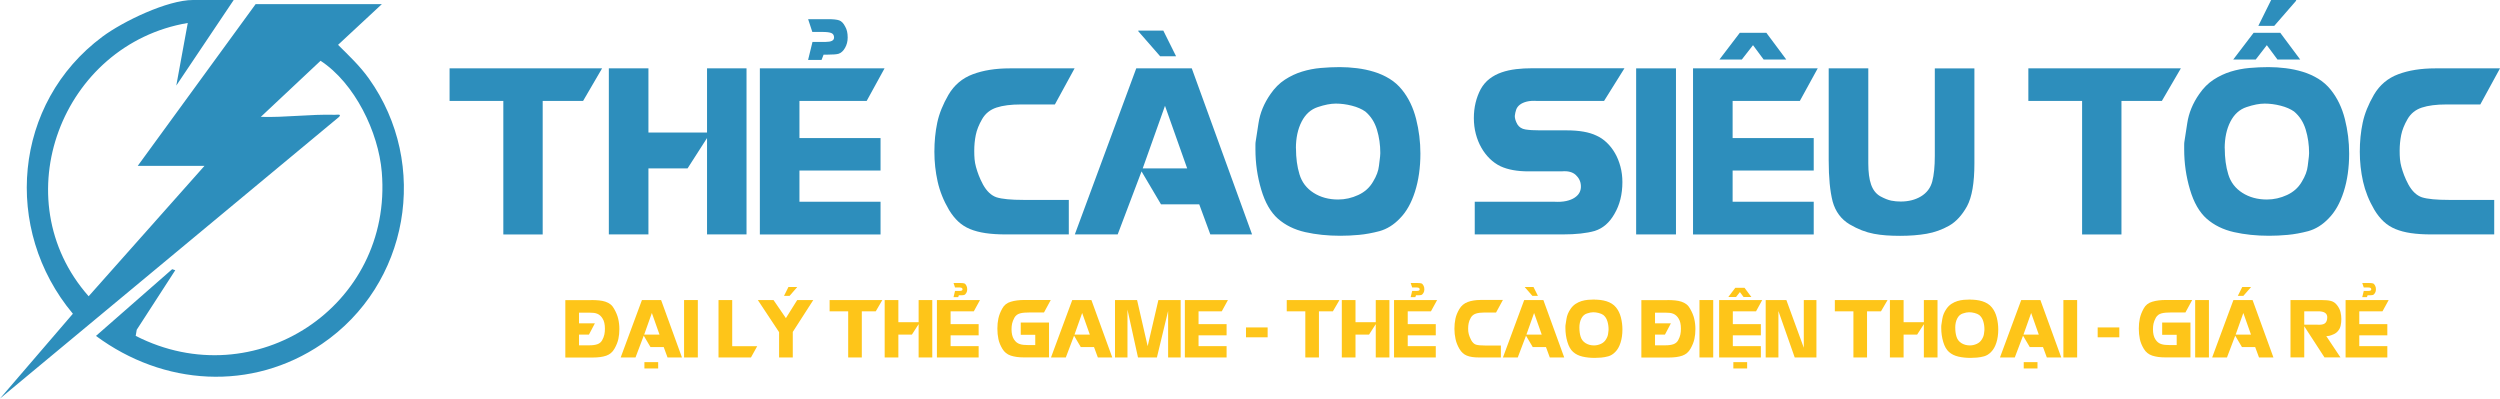
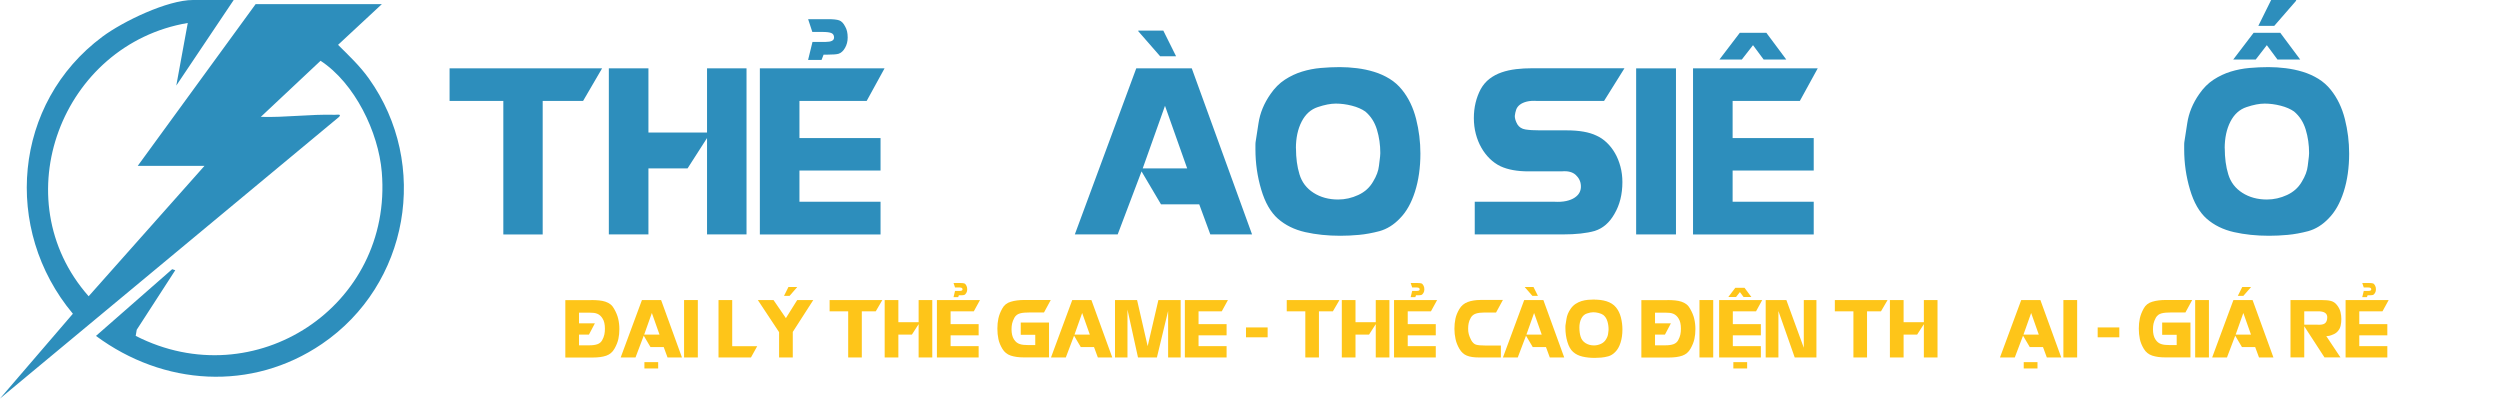
<svg xmlns="http://www.w3.org/2000/svg" id="Layer_2" data-name="Layer 2" viewBox="0 0 757.71 120.79">
  <defs>
    <style>
      .cls-1 {
        fill: #2d8ebc;
      }

      .cls-2 {
        fill: #fec519;
      }
    </style>
  </defs>
  <g id="Layer_2-2" data-name="Layer 2">
    <g>
      <path class="cls-1" d="M136.26,20.72h46.22l-5.76,9.88h-12.24v40.46h-11.93V30.6h-16.29v-9.88h0Z" />
      <path class="cls-1" d="M184.53,20.72h12v19.44h17.76v-19.44h11.97v50.33h-11.97v-29.21l-5.9,9.19h-11.86v20.02h-12V20.72h0Z" />
      <path class="cls-1" d="M230.31,20.72h37.78l-5.42,9.88h-20.37v11.25h24.58v9.84h-24.58v9.46h24.58v9.91h-36.58V20.72h.01ZM246.28,12.7h4.01c.78,0,1.39-.1,1.83-.31.45-.21.67-.55.67-1.03,0-.64-.26-1.08-.77-1.32-.51-.24-1.45-.36-2.8-.36h-3.02l-1.27-3.87h6.1c1.51,0,2.61.12,3.31.36s1.31.87,1.83,1.9c.5.85.75,1.94.75,3.29,0,1.17-.27,2.22-.8,3.15-.54.94-1.18,1.53-1.94,1.78-.59.18-1.69.27-3.29.27h-1.27l-.62,1.61h-4.08l1.34-5.49.02.02Z" />
-       <path class="cls-1" d="M325.69,20.72l-5.97,10.94h-10.32c-2.99,0-5.45.31-7.37.94s-3.37,1.79-4.35,3.48-1.63,3.31-1.94,4.85c-.31,1.54-.46,3.14-.46,4.78,0,.94.03,1.79.1,2.55.07.77.21,1.55.43,2.35s.49,1.63.82,2.5c.33.87.77,1.82,1.32,2.85,1.12,2.01,2.48,3.29,4.08,3.84,1.69.53,4.42.79,8.2.79h13.71v10.46h-19.1c-2.31,0-4.35-.13-6.12-.39s-3.34-.67-4.7-1.23c-1.36-.56-2.55-1.32-3.58-2.28s-1.97-2.14-2.81-3.53c-1.65-2.81-2.8-5.68-3.45-8.61-.65-2.93-.98-5.93-.98-9.02s.29-6.07.87-8.81,1.72-5.56,3.41-8.47c1.74-2.95,4.19-5.02,7.37-6.21,3.18-1.19,6.9-1.78,11.18-1.78h19.66Z" />
      <path class="cls-1" d="M361.21,20.72l18.27,50.33h-12.65l-3.36-9.12h-11.59l-5.9-9.98-7.23,19.1h-12.99l18.62-50.33h16.83ZM345,9.27h7.58l3.87,7.78h-4.83l-6.62-7.58v-.21h0ZM346.33,51.03h13.48l-6.72-18.96-6.75,18.96h-.01Z" />
      <path class="cls-1" d="M406.06,20.34c1.69,0,3.43.11,5.21.33s3.51.58,5.19,1.1c1.68.51,3.25,1.22,4.7,2.11,1.45.89,2.71,2.01,3.79,3.36,1.97,2.45,3.38,5.39,4.25,8.83s1.3,6.93,1.3,10.47c0,4.28-.55,8.13-1.65,11.57-1.1,3.44-2.63,6.14-4.59,8.11-1.83,1.92-3.89,3.2-6.17,3.84-2.17.57-4.24.95-6.21,1.13s-3.85.27-5.66.27c-3.84,0-7.39-.37-10.65-1.11s-6.01-2.1-8.25-4.06c-2.22-1.97-3.91-4.91-5.07-8.85-1.17-3.93-1.75-7.99-1.75-12.17v-1.35c0-.4.02-.74.07-1.01l.86-5.56c.46-3.09,1.67-6.03,3.64-8.85,1.26-1.83,2.71-3.28,4.35-4.35,1.65-1.07,3.38-1.89,5.21-2.45,1.83-.56,3.71-.93,5.66-1.1,1.94-.17,3.86-.26,5.76-.26h0ZM392.79,44.93c0,2.95.35,5.58,1.06,7.89.71,2.38,2.13,4.25,4.25,5.61,2.12,1.36,4.62,2.04,7.47,2.04,2.1,0,4.14-.46,6.1-1.37,1.97-.91,3.46-2.26,4.49-4.05,1.03-1.69,1.62-3.28,1.78-4.77.18-1.46.3-2.39.34-2.79s.07-.76.07-1.08c0-2.51-.34-4.9-1.03-7.15s-1.86-4.07-3.53-5.47c-1.08-.75-2.43-1.34-4.08-1.76s-3.26-.63-4.83-.63-3.38.35-5.49,1.06c-2.1.69-3.73,2.16-4.89,4.41-1.15,2.25-1.73,4.94-1.73,8.08l.02-.02Z" />
      <path class="cls-1" d="M492.33,20.72l-6.17,9.88h-20.16c-1.3-.09-2.39-.03-3.26.19-.87.22-1.57.54-2.11.96s-.91.93-1.11,1.51-.34,1.22-.41,1.9c0,.75.26,1.6.79,2.54.53.85,1.34,1.36,2.43,1.54,1.1.18,2.58.27,4.46.27h8.06c3.79,0,6.79.53,8.98,1.58,1.14.5,2.19,1.21,3.15,2.13.96.91,1.79,1.98,2.49,3.19s1.25,2.57,1.65,4.06c.4,1.5.6,3.07.6,4.71,0,3.7-.8,6.92-2.4,9.63-1.49,2.65-3.47,4.38-5.97,5.18-2.47.71-5.7,1.06-9.7,1.06h-26.68v-9.91h23.97c1.44.09,2.69.02,3.74-.21s1.92-.58,2.61-1.05,1.18-1.01,1.47-1.61c.3-.61.42-1.26.38-1.97-.05-1.26-.56-2.34-1.54-3.26-.98-.91-2.41-1.28-4.29-1.1h-10.05c-3.41,0-6.23-.51-8.47-1.54-1.19-.57-2.28-1.34-3.26-2.3s-1.83-2.07-2.55-3.33-1.28-2.65-1.68-4.17c-.4-1.52-.6-3.12-.6-4.82,0-3.22.7-6.15,2.09-8.78.71-1.26,1.6-2.3,2.67-3.12s2.29-1.47,3.65-1.94c1.36-.47,2.82-.79,4.39-.98s3.19-.27,4.89-.27h27.94v.03Z" />
      <path class="cls-1" d="M507.96,20.72v50.33h-12.07V20.72h12.07Z" />
      <path class="cls-1" d="M513.14,20.72h37.78l-5.42,9.88h-20.37v11.25h24.58v9.84h-24.58v9.46h24.58v9.91h-36.58V20.72h0ZM527.3,9.95h8.06l6.03,8.09h-6.86l-3.22-4.35-3.39,4.35h-6.79l6.17-8.09h0Z" />
-       <path class="cls-1" d="M554.25,20.72h12v28.77c0,2.67.28,4.82.84,6.43s1.48,2.8,2.76,3.55c1.3.71,2.42,1.15,3.36,1.34s1.9.27,2.88.27c2.33,0,4.37-.51,6.1-1.54,1.78-1.07,2.93-2.59,3.45-4.56.51-1.97.77-4.54.77-7.71v-26.54h12v28.84c0,5.85-.74,10.16-2.23,12.93-1.51,2.72-3.31,4.69-5.42,5.9-2.15,1.21-4.43,2.03-6.84,2.45-2.41.42-5.09.63-8.04.63-1.51,0-2.9-.05-4.18-.14-1.28-.09-2.53-.25-3.75-.48s-2.44-.58-3.65-1.05-2.46-1.08-3.74-1.83c-2.56-1.55-4.26-3.85-5.11-6.89-.8-3.09-1.2-7.25-1.2-12.48v-27.88h0Z" />
-       <path class="cls-1" d="M614.76,20.72h46.22l-5.76,9.88h-12.24v40.46h-11.93V30.6h-16.29v-9.88Z" />
      <path class="cls-1" d="M687.55,20.34c1.69,0,3.43.11,5.21.33s3.51.58,5.19,1.1c1.68.51,3.25,1.22,4.7,2.11,1.45.89,2.71,2.01,3.79,3.36,1.96,2.45,3.38,5.39,4.25,8.83s1.3,6.93,1.3,10.47c0,4.28-.55,8.13-1.65,11.57-1.1,3.44-2.63,6.14-4.59,8.11-1.83,1.92-3.89,3.2-6.17,3.84-2.17.57-4.24.95-6.21,1.13s-3.85.27-5.66.27c-3.84,0-7.39-.37-10.65-1.11s-6.01-2.1-8.25-4.06c-2.22-1.97-3.91-4.91-5.07-8.85-1.17-3.93-1.75-7.99-1.75-12.17v-1.35c0-.4.02-.74.07-1.01l.86-5.56c.46-3.09,1.67-6.03,3.63-8.85,1.26-1.83,2.71-3.28,4.35-4.35,1.65-1.07,3.38-1.89,5.21-2.45,1.83-.56,3.71-.93,5.66-1.1,1.94-.17,3.86-.26,5.76-.26h.02ZM674.29,44.93c0,2.95.35,5.58,1.06,7.89.71,2.38,2.13,4.25,4.25,5.61,2.12,1.36,4.62,2.04,7.47,2.04,2.1,0,4.14-.46,6.1-1.37s3.46-2.26,4.49-4.05c1.03-1.69,1.62-3.28,1.78-4.77.18-1.46.3-2.39.34-2.79s.07-.76.07-1.08c0-2.51-.34-4.9-1.03-7.15s-1.86-4.07-3.53-5.47c-1.07-.75-2.43-1.34-4.08-1.76s-3.26-.63-4.83-.63-3.38.35-5.49,1.06c-2.1.69-3.73,2.16-4.89,4.41-1.15,2.25-1.73,4.94-1.73,8.08l.02-.02ZM683.03,9.95h8.09l6.03,8.09h-6.89l-3.22-4.35-3.36,4.35h-6.82l6.17-8.09h0ZM695.92.22l-6.62,7.61h-4.83L688.34.01h7.58v.21Z" />
-       <path class="cls-1" d="M757.71,20.72l-5.97,10.94h-10.32c-2.99,0-5.45.31-7.37.94-1.92.63-3.37,1.79-4.35,3.48s-1.63,3.31-1.94,4.85c-.31,1.54-.46,3.14-.46,4.78,0,.94.03,1.79.1,2.55.07.77.21,1.55.43,2.35s.49,1.63.82,2.5.77,1.82,1.32,2.85c1.12,2.01,2.48,3.29,4.08,3.84,1.69.53,4.42.79,8.2.79h13.71v10.46h-19.1c-2.31,0-4.35-.13-6.12-.39s-3.34-.67-4.7-1.23c-1.36-.56-2.55-1.32-3.58-2.28s-1.97-2.14-2.81-3.53c-1.65-2.81-2.79-5.68-3.45-8.61-.65-2.93-.98-5.93-.98-9.02s.29-6.07.88-8.81c.58-2.74,1.72-5.56,3.41-8.47,1.74-2.95,4.19-5.02,7.37-6.21,3.18-1.19,6.9-1.78,11.18-1.78h19.65,0Z" />
    </g>
    <g>
      <path class="cls-2" d="M179.23,90.94c.85,0,1.64.04,2.35.11s1.35.2,1.92.39c.57.19,1.07.45,1.51.79s.8.78,1.09,1.32c.62,1.07,1.04,2.09,1.27,3.08.23.99.35,2.02.35,3.11s-.1,2.04-.3,2.98c-.2.93-.59,1.92-1.18,2.95-.58,1.04-1.4,1.74-2.47,2.12-1.07.38-2.44.57-4.11.57h-8.32v-17.4h7.89v-.02ZM175.49,104.66h3.11c1.02,0,1.84-.11,2.48-.34.63-.23,1.11-.63,1.43-1.21.32-.58.54-1.16.66-1.71.12-.56.17-1.14.17-1.76,0-1.33-.23-2.35-.69-3.06-.22-.37-.46-.68-.72-.91-.26-.24-.55-.42-.87-.56-.32-.14-.68-.23-1.08-.28-.4-.05-.86-.07-1.36-.07h-3.13v3.24h4.81l-1.8,3.41h-3.01v3.26h0Z" />
      <path class="cls-2" d="M200.37,90.94l6.32,17.4h-4.37l-1.16-3.15h-4.01l-2.04-3.45-2.5,6.6h-4.49l6.44-17.4h5.82,0ZM195.23,101.42h4.66l-2.32-6.56-2.33,6.56h-.01ZM199.48,109.76v1.92h-4.17v-1.92h4.17Z" />
      <path class="cls-2" d="M211.5,90.94v17.4h-4.17v-17.4h4.17Z" />
      <path class="cls-2" d="M221.92,90.94v13.98h7.58l-1.9,3.43h-9.83v-17.4h4.15Z" />
      <path class="cls-2" d="M229.69,90.94h4.75l3.75,5.48,3.43-5.48h4.87l-6.21,9.66v7.74h-4.15v-7.67s-6.44-9.73-6.44-9.73ZM241.58,87.06l-2.28,2.62h-1.68l1.34-2.69h2.62v.07Z" />
      <path class="cls-2" d="M251.44,90.94h15.98l-1.99,3.41h-4.23v13.99h-4.13v-13.99h-5.63v-3.41Z" />
      <path class="cls-2" d="M268.13,90.94h4.15v6.72h6.14v-6.72h4.14v17.4h-4.14v-10.1l-2.04,3.18h-4.1v6.92h-4.15v-17.4Z" />
      <path class="cls-2" d="M283.96,90.94h13.06l-1.87,3.41h-7.04v3.89h8.5v3.4h-8.5v3.27h8.5v3.43h-12.65v-17.4ZM289.48,88.17h1.39c.27,0,.48-.04.63-.11s.23-.19.23-.36c0-.22-.09-.37-.27-.46s-.5-.12-.97-.12h-1.04l-.44-1.34h2.11c.52,0,.9.04,1.14.12s.45.3.63.66c.17.29.26.67.26,1.14,0,.4-.09.77-.28,1.09s-.41.53-.67.62c-.21.06-.58.09-1.14.09h-.44l-.21.56h-1.41l.46-1.9h.02Z" />
      <path class="cls-2" d="M318.46,90.94l-2.04,3.76h-4.24c-.63,0-1.2.02-1.7.06s-.94.11-1.33.22c-.38.11-.71.27-.98.47-.27.21-.51.48-.71.82-.36.66-.59,1.26-.71,1.8-.11.53-.17,1.11-.17,1.72,0,1.26.24,2.28.71,3.03.25.39.51.7.79.92.28.23.6.41.97.53.36.13.77.21,1.21.25.45.04.95.07,1.52.07h1.99v-3.12h-4.4v-3.71h8.57v10.56h-7.62c-1.54,0-2.86-.18-3.96-.54s-1.95-1.05-2.55-2.05c-.6-1-1.01-2-1.21-2.98-.21-.98-.31-2.04-.31-3.17s.1-2.11.31-3.08.6-1.97,1.17-2.99c.55-1.04,1.42-1.72,2.6-2.06,1.17-.36,2.54-.53,4.1-.53h7.99v.02Z" />
      <path class="cls-2" d="M330.79,90.94l6.32,17.4h-4.37l-1.16-3.15h-4.01l-2.04-3.45-2.5,6.6h-4.49l6.44-17.4h5.82-.01ZM325.65,101.42h4.66l-2.32-6.56-2.33,6.56h-.01Z" />
      <path class="cls-2" d="M337.93,90.94h6.7l3.21,13.98,3.25-13.98h6.75v17.4h-3.8v-14.11l-3.4,14.11h-5.73l-3.19-14.5v14.5h-3.78v-17.4h-.01Z" />
      <path class="cls-2" d="M359.11,90.94h13.06l-1.87,3.41h-7.04v3.89h8.5v3.4h-8.5v3.27h8.5v3.43h-12.65v-17.4Z" />
      <path class="cls-2" d="M377.64,99.24h6.56v2.99h-6.56v-2.99Z" />
      <path class="cls-2" d="M389.99,90.94h15.98l-1.99,3.41h-4.23v13.99h-4.13v-13.99h-5.63v-3.41Z" />
      <path class="cls-2" d="M406.68,90.94h4.15v6.72h6.14v-6.72h4.14v17.4h-4.14v-10.1l-2.04,3.18h-4.1v6.92h-4.15v-17.4Z" />
      <path class="cls-2" d="M422.51,90.94h13.06l-1.87,3.41h-7.04v3.89h8.5v3.4h-8.5v3.27h8.5v3.43h-12.65v-17.4ZM428.03,88.17h1.39c.27,0,.48-.04.63-.11s.23-.19.23-.36c0-.22-.09-.37-.27-.46s-.5-.12-.97-.12h-1.04l-.44-1.34h2.11c.52,0,.9.04,1.14.12s.45.3.63.66c.17.29.26.67.26,1.14,0,.4-.09.77-.28,1.09s-.41.53-.67.62c-.21.06-.58.09-1.14.09h-.44l-.21.56h-1.41l.46-1.9h.02Z" />
      <path class="cls-2" d="M455.49,90.94l-2.06,3.78h-3.57c-1.04,0-1.88.11-2.55.33-.66.22-1.17.62-1.51,1.2-.34.58-.56,1.14-.67,1.68s-.16,1.08-.16,1.65c0,.32.01.62.04.88.02.26.07.54.15.81.08.28.17.57.29.87.11.3.27.63.46.98.39.7.86,1.14,1.41,1.33.58.18,1.53.27,2.83.27h4.74v3.62h-6.6c-.8,0-1.5-.04-2.12-.14-.61-.09-1.15-.23-1.62-.43-.47-.19-.88-.46-1.24-.79s-.68-.74-.97-1.22c-.57-.97-.97-1.96-1.19-2.98-.22-1.01-.34-2.05-.34-3.12s.1-2.1.3-3.05.59-1.92,1.18-2.93c.6-1.02,1.45-1.74,2.55-2.15,1.1-.41,2.39-.62,3.86-.62h6.79v.03Z" />
      <path class="cls-2" d="M467.77,90.94l6.32,17.4h-4.37l-1.16-3.15h-4.01l-2.04-3.45-2.5,6.6h-4.49l6.44-17.4h5.82-.01ZM462.16,86.99h2.62l1.34,2.69h-1.67l-2.29-2.62v-.07h0ZM462.62,101.42h4.66l-2.32-6.56-2.33,6.56h0Z" />
      <path class="cls-2" d="M483.28,90.81c.58,0,1.19.04,1.8.11.62.08,1.22.2,1.8.38s1.12.42,1.62.73.94.7,1.31,1.16c.68.85,1.17,1.86,1.47,3.05s.45,2.4.45,3.62c0,1.48-.19,2.81-.57,4s-.91,2.12-1.59,2.8c-.63.66-1.34,1.11-2.13,1.33-.75.2-1.47.33-2.15.39-.68.06-1.33.09-1.96.09-1.33,0-2.55-.13-3.68-.39s-2.08-.72-2.85-1.4c-.77-.68-1.35-1.7-1.75-3.06s-.6-2.76-.6-4.21v-.47c0-.14,0-.25.02-.35l.3-1.92c.16-1.07.58-2.09,1.26-3.06.43-.63.94-1.13,1.51-1.51.57-.37,1.17-.65,1.8-.85.63-.19,1.28-.32,1.96-.38.67-.06,1.33-.09,1.99-.09v.03ZM478.69,99.31c0,1.02.12,1.93.37,2.73.25.82.73,1.47,1.47,1.94s1.6.71,2.58.71c.73,0,1.43-.16,2.11-.47.68-.32,1.2-.78,1.55-1.4.36-.58.56-1.13.62-1.65.06-.51.1-.83.12-.97s.02-.26.02-.37c0-.87-.12-1.69-.36-2.47s-.64-1.41-1.22-1.89c-.37-.26-.84-.46-1.41-.61s-1.13-.22-1.67-.22-1.17.12-1.9.37c-.73.24-1.29.74-1.69,1.52s-.6,1.71-.6,2.79h0Z" />
      <path class="cls-2" d="M505.36,90.94c.85,0,1.64.04,2.35.11.71.07,1.35.2,1.92.39s1.07.45,1.51.79.8.78,1.09,1.32c.62,1.07,1.04,2.09,1.27,3.08.23.99.35,2.02.35,3.11s-.1,2.04-.3,2.98c-.2.93-.59,1.92-1.18,2.95-.58,1.04-1.4,1.74-2.47,2.12-1.07.38-2.44.57-4.11.57h-8.32v-17.4h7.89v-.02ZM501.61,104.66h3.11c1.02,0,1.84-.11,2.48-.34.63-.23,1.11-.63,1.43-1.21s.54-1.16.66-1.71c.12-.56.17-1.14.17-1.76,0-1.33-.23-2.35-.69-3.06-.22-.37-.46-.68-.72-.91-.26-.24-.55-.42-.87-.56s-.68-.23-1.08-.28c-.4-.05-.86-.07-1.36-.07h-3.13v3.24h4.81l-1.8,3.41h-3.01v3.26h0Z" />
      <path class="cls-2" d="M519.25,90.94v17.4h-4.17v-17.4h4.17Z" />
      <path class="cls-2" d="M521.04,90.94h13.06l-1.87,3.41h-7.04v3.89h8.5v3.4h-8.5v3.27h8.5v3.43h-12.65v-17.4ZM525.94,87.22h2.79l2.09,2.8h-2.37l-1.11-1.5-1.17,1.5h-2.35l2.13-2.8h-.01ZM529.53,109.76v1.92h-4.18v-1.92h4.18Z" />
-       <path class="cls-2" d="M541.42,90.94l5.28,14.46v-14.46h3.83v17.4h-6.58l-4.94-14.08v14.08h-3.86v-17.4h6.28-.01Z" />
+       <path class="cls-2" d="M541.42,90.94l5.28,14.46v-14.46h3.83v17.4h-6.58l-4.94-14.08v14.08h-3.86v-17.4h6.28-.01" />
      <path class="cls-2" d="M556.11,90.94h15.98l-1.99,3.41h-4.23v13.99h-4.13v-13.99h-5.63v-3.41Z" />
      <path class="cls-2" d="M572.8,90.94h4.15v6.72h6.14v-6.72h4.14v17.4h-4.14v-10.1l-2.04,3.18h-4.1v6.92h-4.15v-17.4h0Z" />
-       <path class="cls-2" d="M597.19,90.81c.58,0,1.19.04,1.8.11.62.08,1.22.2,1.8.38s1.12.42,1.62.73.94.7,1.31,1.16c.68.85,1.17,1.86,1.47,3.05s.45,2.4.45,3.62c0,1.48-.19,2.81-.57,4s-.91,2.12-1.59,2.8c-.63.66-1.34,1.11-2.13,1.33-.75.2-1.47.33-2.15.39-.68.06-1.33.09-1.96.09-1.33,0-2.55-.13-3.68-.39s-2.08-.72-2.85-1.4c-.77-.68-1.35-1.7-1.75-3.06s-.6-2.76-.6-4.21v-.47c0-.14,0-.25.02-.35l.3-1.92c.16-1.07.58-2.09,1.26-3.06.43-.63.94-1.13,1.51-1.51.57-.37,1.17-.65,1.8-.85.63-.19,1.28-.32,1.96-.38.67-.06,1.33-.09,1.99-.09v.03ZM592.61,99.31c0,1.02.12,1.93.37,2.73.25.82.73,1.47,1.47,1.94s1.6.71,2.58.71c.73,0,1.43-.16,2.11-.47.68-.32,1.2-.78,1.55-1.4.36-.58.56-1.13.62-1.65.06-.51.1-.83.12-.97s.02-.26.02-.37c0-.87-.12-1.69-.36-2.47s-.64-1.41-1.22-1.89c-.37-.26-.84-.46-1.41-.61s-1.13-.22-1.67-.22-1.17.12-1.9.37c-.73.24-1.29.74-1.69,1.52s-.6,1.71-.6,2.79h0Z" />
      <path class="cls-2" d="M618.41,90.94l6.32,17.4h-4.37l-1.16-3.15h-4.01l-2.04-3.45-2.5,6.6h-4.49l6.44-17.4h5.82-.01ZM613.27,101.42h4.66l-2.32-6.56-2.33,6.56h0ZM617.53,109.76v1.92h-4.17v-1.92h4.17Z" />
      <path class="cls-2" d="M629.55,90.94v17.4h-4.17v-17.4h4.17Z" />
      <path class="cls-2" d="M635.77,99.24h6.56v2.99h-6.56v-2.99Z" />
      <path class="cls-2" d="M664.41,90.94l-2.04,3.76h-4.24c-.63,0-1.2.02-1.7.06s-.94.11-1.33.22c-.38.11-.71.27-.98.47-.27.21-.51.48-.71.82-.36.66-.59,1.26-.71,1.8-.11.53-.17,1.11-.17,1.72,0,1.26.24,2.28.71,3.03.25.39.51.7.79.92.28.23.6.41.97.53.36.13.77.21,1.21.25.45.04.95.07,1.52.07h1.99v-3.12h-4.4v-3.71h8.57v10.56h-7.62c-1.54,0-2.86-.18-3.96-.54-1.1-.36-1.95-1.05-2.55-2.05s-1.01-2-1.21-2.98c-.21-.98-.31-2.04-.31-3.17s.1-2.11.31-3.08.6-1.97,1.17-2.99c.55-1.04,1.42-1.72,2.6-2.06,1.17-.36,2.54-.53,4.1-.53h7.99v.02Z" />
      <path class="cls-2" d="M669.49,90.94v17.4h-4.17v-17.4h4.17Z" />
      <path class="cls-2" d="M682.72,90.94l6.32,17.4h-4.37l-1.16-3.15h-4.01l-2.04-3.45-2.5,6.6h-4.49l6.44-17.4h5.82-.01ZM677.58,101.42h4.66l-2.32-6.56-2.33,6.56h0ZM682.21,87.06l-2.29,2.62h-1.67l1.34-2.69h2.62v.07h0Z" />
      <path class="cls-2" d="M694.21,90.94h9.34c.6,0,1.14.02,1.62.06s.91.11,1.29.21.72.26,1.02.46c.3.21.58.48.84.82.53.68.88,1.38,1.05,2.1s.25,1.43.25,2.12-.07,1.33-.2,1.94c-.13.62-.39,1.15-.76,1.6-.36.45-.8.8-1.34,1.04-.54.24-.96.4-1.28.47s-.64.11-.98.11l4.3,6.46h-4.84l-6.14-9.45v9.45h-4.17v-17.4h0ZM698.38,98.41h3.96c1.08.07,1.85-.06,2.29-.4.45-.34.69-.9.72-1.68.05-.68-.18-1.19-.67-1.52-.49-.33-1.24-.48-2.25-.45h-4.05s0,4.05,0,4.05Z" />
      <path class="cls-2" d="M710.91,90.94h13.06l-1.87,3.41h-7.04v3.89h8.5v3.4h-8.5v3.27h8.5v3.43h-12.65v-17.4ZM716.44,88.17h1.39c.27,0,.48-.04.63-.11s.23-.19.23-.36c0-.22-.09-.37-.27-.46s-.5-.12-.97-.12h-1.04l-.44-1.34h2.11c.52,0,.9.04,1.14.12s.45.3.63.66c.17.29.26.67.26,1.14,0,.4-.09.77-.28,1.09s-.41.53-.67.62c-.21.06-.58.09-1.14.09h-.44l-.21.56h-1.41l.46-1.9h.02Z" />
    </g>
    <path class="cls-1" d="M70.83,0l-17.4,25.93,3.48-18.97C18.69,13.44.8,60.29,26.87,89.79l35.1-39.51h-20.23S77.47,1.26,77.47,1.26h38.26l-13.27,12.33c3.34,3.32,6.61,6.38,9.36,10.24,18.54,26.05,12.1,62.48-14.23,80.4-21.32,14.51-48.09,12.7-68.5-2.42l23.09-20.22.94.31-11.68,18.05-.31,1.85c36.05,18.44,77.96-8.98,74.59-49.6-1.01-12.21-8.21-27-18.56-33.78l-18.11,17c7.54.22,14.89-.84,22.46-.63.62.02,2.13-.34,1.26.64L0,120.79l22.09-25.7C.71,69.54,3.99,31.24,31.04,11.12,37.29,6.47,50.75,0,58.49,0h12.33Z" />
  </g>
</svg>